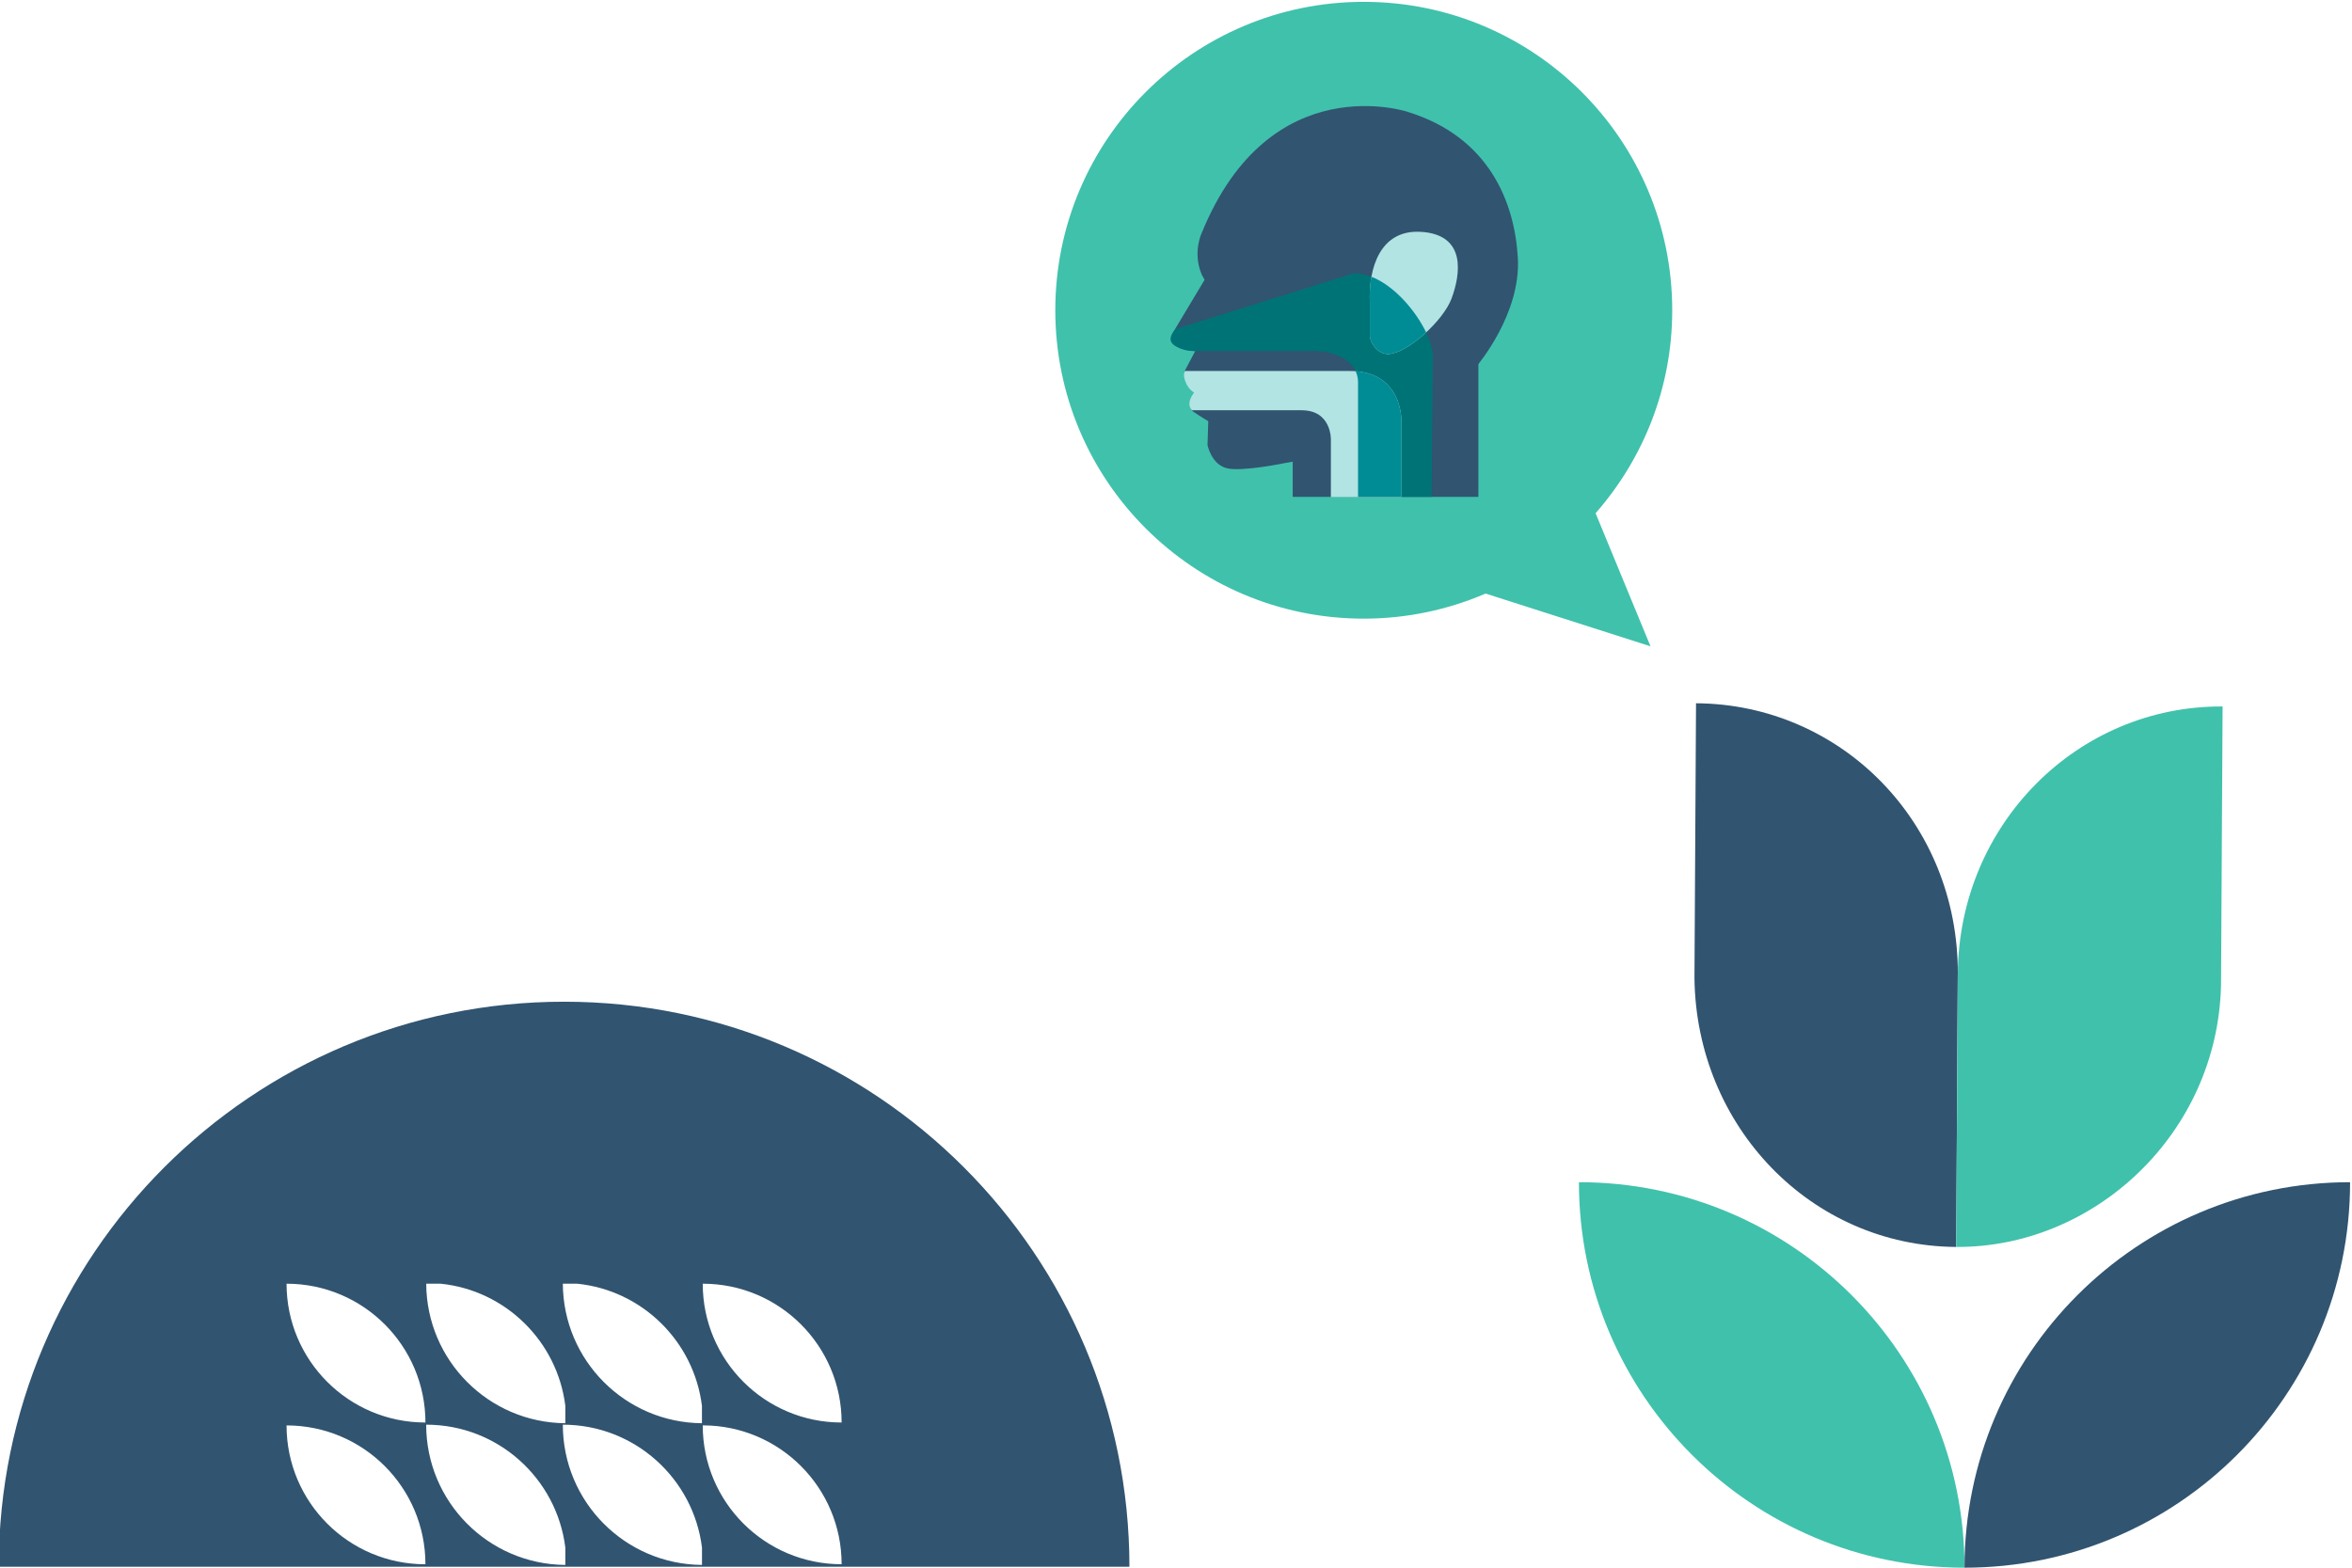
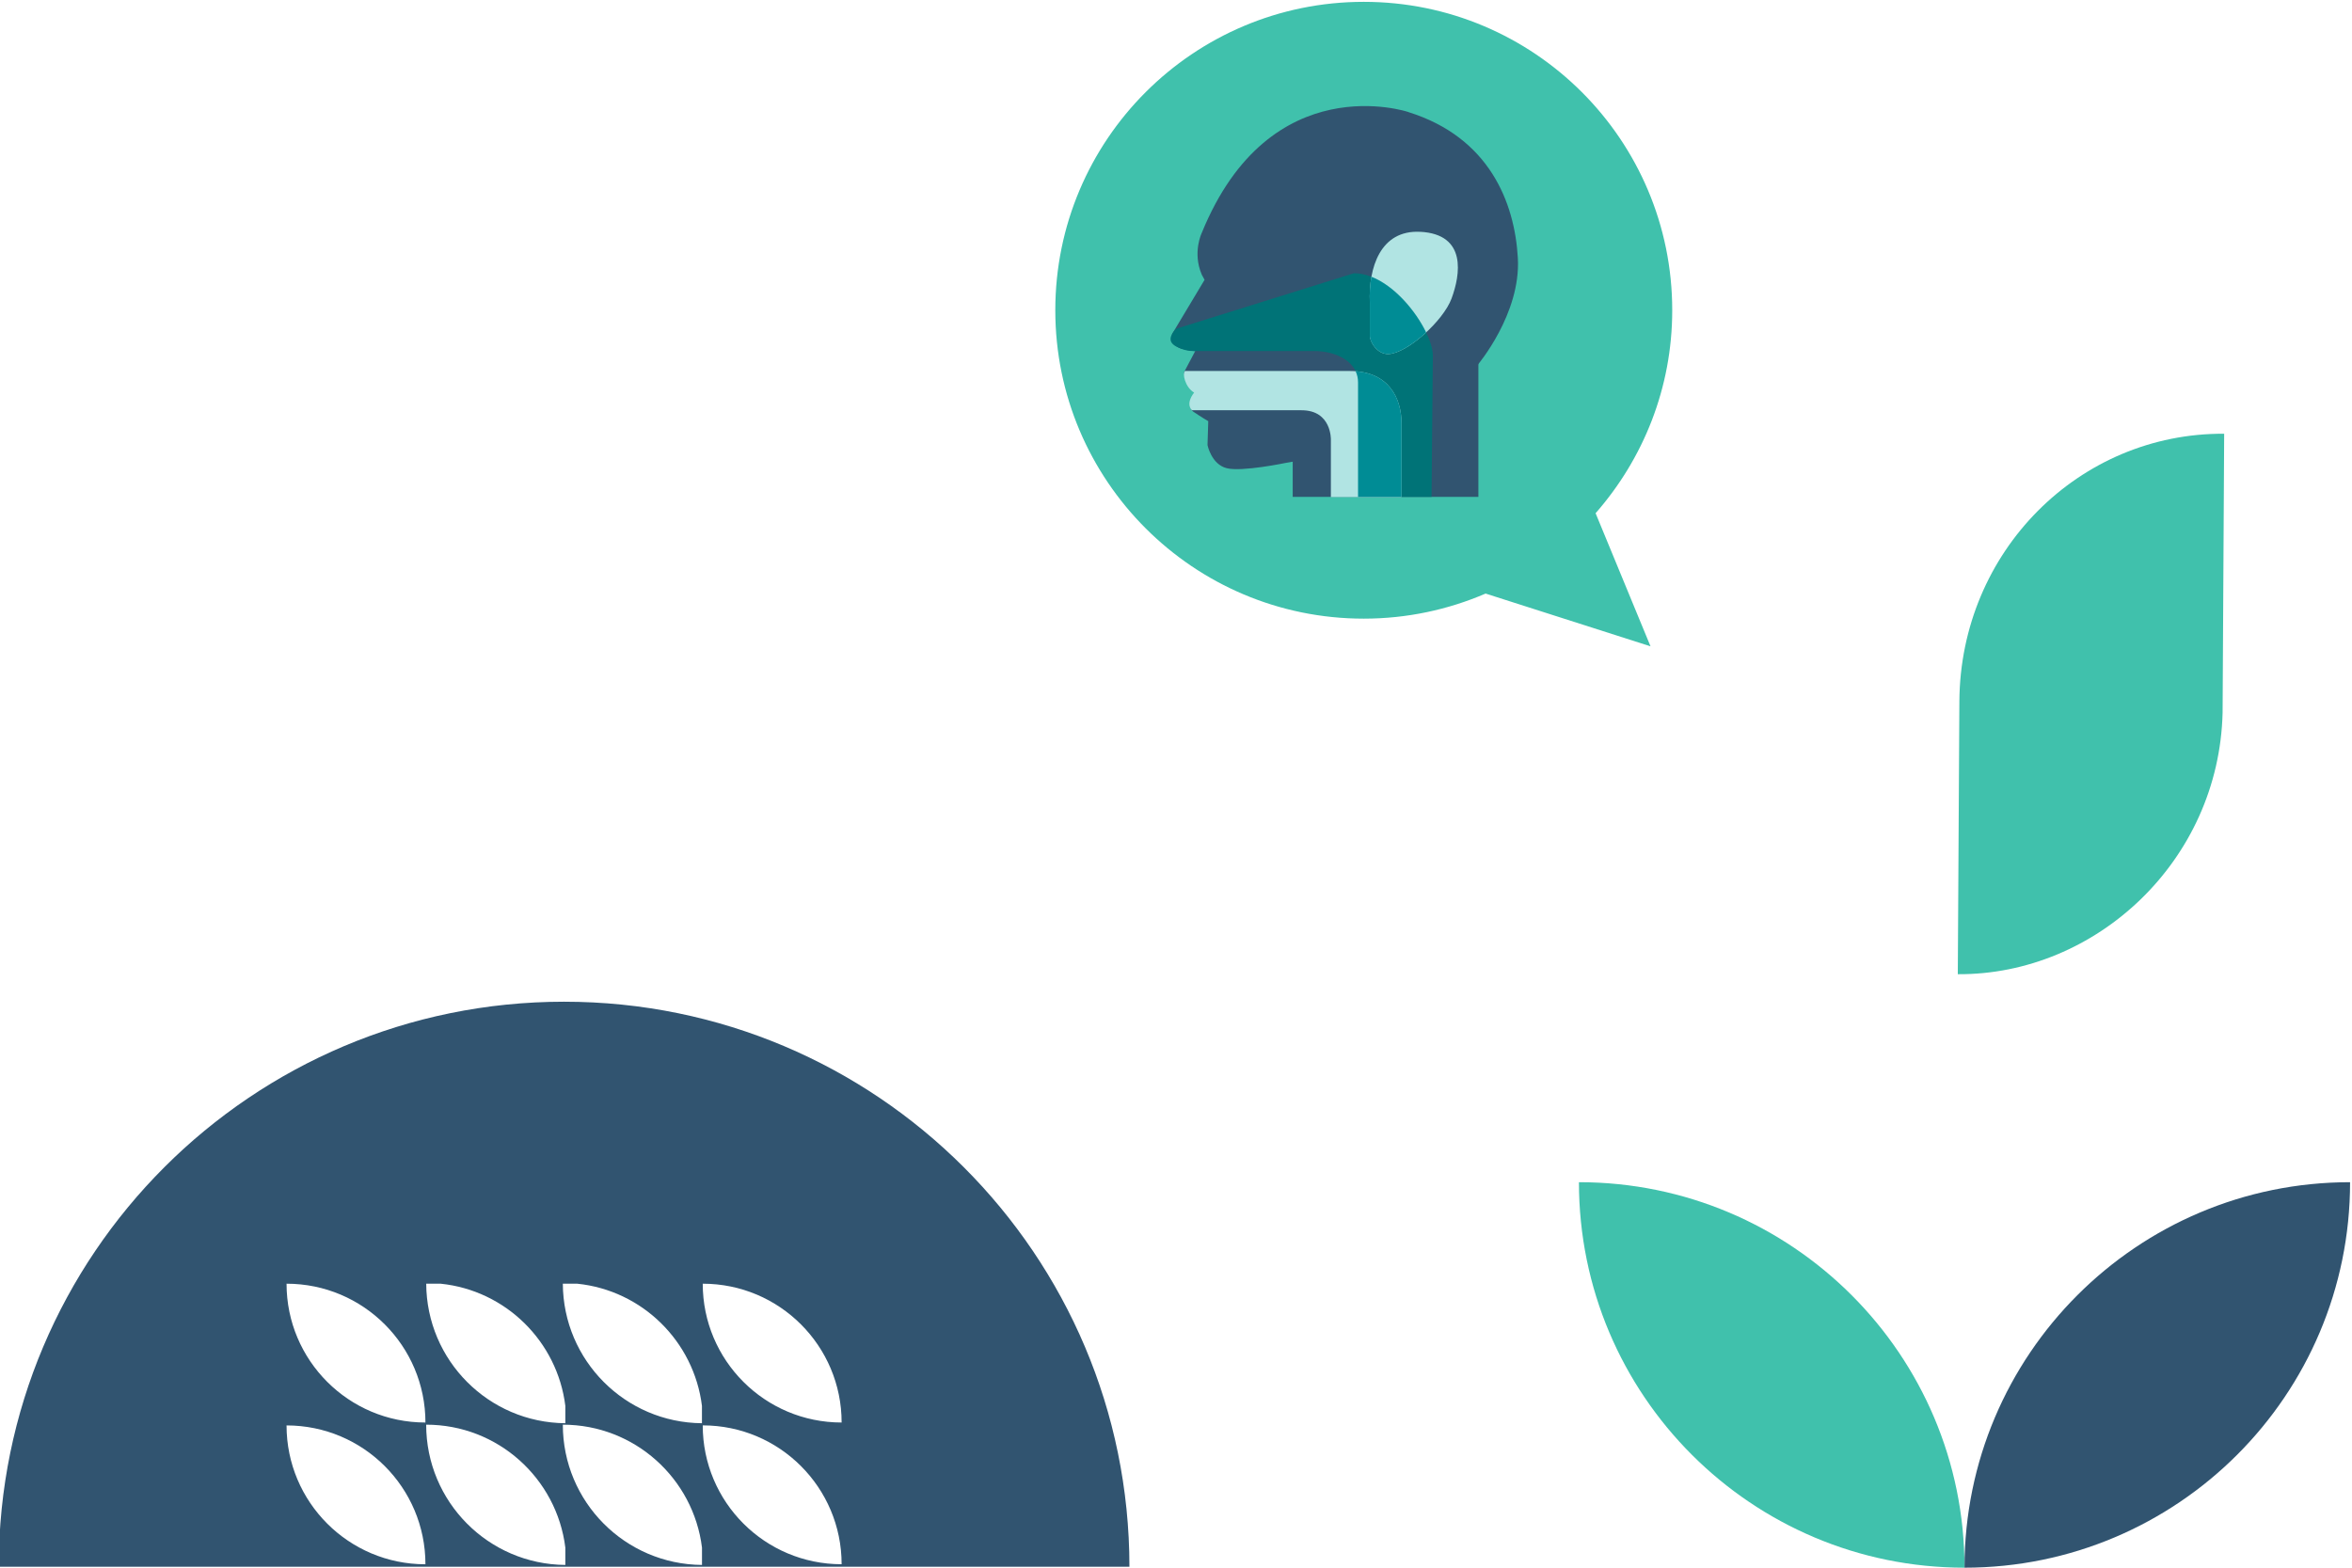
<svg xmlns="http://www.w3.org/2000/svg" id="Layer_1" viewBox="0 0 600 400">
  <defs>
    <style>.cls-1{fill:#315470;}.cls-1,.cls-2,.cls-3,.cls-4,.cls-5{stroke-width:0px;}.cls-2{fill:#40c1ac;}.cls-3{fill:#b1e4e3;}.cls-4{fill:#007377;}.cls-5{fill:#008c95;}</style>
  </defs>
  <path class="cls-1" d="m143.9,255.59h0C64.26,255.59-.3,320.13-.32,399.76h288.44c-.03-79.63-64.59-144.17-144.22-144.17Zm70.8,143.53c-19.57,0-35.43-15.86-35.43-35.43,19.57,0,35.43,15.86,35.43,35.43Zm0-36.16c-19.57,0-35.43-15.86-35.43-35.42,19.57,0,35.43,15.86,35.43,35.42Zm-141.6-35.42c19.57,0,35.43,15.86,35.43,35.42-19.57,0-35.43-15.86-35.43-35.42Zm35.63,0h3.69c16.57,1.7,29.76,14.71,31.8,31.18v4.42c-19.57-.16-35.39-16.02-35.49-35.6Zm34.85,0h3.69c16.57,1.7,29.76,14.71,31.8,31.18v4.42c-19.57-.16-35.39-16.02-35.49-35.6Zm-70.48,36.16c19.57,0,35.43,15.86,35.43,35.43-19.57,0-35.43-15.86-35.43-35.43Zm35.62-.19c18.27,0,33.31,13.69,35.5,31.37v4.42c-19.64-.16-35.5-16.12-35.5-35.79Zm34.86,0c18.27,0,33.31,13.69,35.5,31.37v4.42c-19.64-.16-35.5-16.12-35.5-35.79Z" />
-   <path class="cls-1" d="m499.44,248.47c.16-38.62-29.77-68.81-66.78-69.03l-.4,70.14c.46,37.83,29.73,68.35,66.77,68.58l.4-69.59s0-.07,0-.1Z" />
-   <path class="cls-2" d="m499.44,248.47s0,.07,0,.1l-.4,69.59h0s0,0,0,0h0c35.25.21,66.65-28.92,67.55-66.74l.4-71.16c-37-.23-67.28,30.04-67.55,68.21Z" />
+   <path class="cls-2" d="m499.44,248.47s0,.07,0,.1h0s0,0,0,0h0c35.25.21,66.65-28.92,67.55-66.74l.4-71.16c-37-.23-67.28,30.04-67.55,68.21Z" />
  <path class="cls-2" d="m402.79,301.64h0c0,54.32,44.04,98.36,98.36,98.36h0c0-54.32-44.04-98.36-98.36-98.36Z" />
  <path class="cls-1" d="m501.15,400h0c54.32,0,98.36-44.04,98.36-98.36h0s0,0,0,0c-54.32,0-98.36,44.04-98.36,98.36Z" />
  <path class="cls-2" d="m426.59,79.16C426.59,35.7,391.36.47,347.9.47s-78.69,35.23-78.69,78.69,35.23,78.69,78.69,78.69c11.04,0,21.55-2.3,31.08-6.4l42.07,13.46-14.01-33.96c12.14-13.85,19.55-31.94,19.55-51.79Z" />
  <rect class="cls-1" x="329.77" y="84.28" width="47.37" height="42.5" transform="translate(706.91 211.06) rotate(-180)" />
  <path class="cls-1" d="m359.27,28.58s-35.26-11.87-52.68,30.8c0,0-2.47,5.02,0,10.73l.7,1.29-8.29,13.84s-.4,2.98,2.32,3.7c2.72.72,3.59.63,3.59.63l-2.85,5.38c.04,1.95,1.92,4.91,2.99,5.26,0,0-2.61,3.47-.62,4.84,2,1.37,3.8,2.41,3.8,2.41l-.19,6.1s.97,4.9,4.89,5.9c3.92.99,15.16-1.37,15.16-1.37,0,0,19.39-2.92,22.99-8.17,3.61-5.25,3.74-10.66,3.74-10.66l-1.53-11.26,23.63,5.15s11.08-13.04,10.29-27.27c-.79-14.23-7.31-30.85-27.93-37.28Z" />
  <path class="cls-4" d="m346.44,126.78h18.75s.33-36.04.33-36.04c0-6.39-10.09-21.02-20.13-21.02l-45.38,14.17c-1.44,1.51-2.44,3.51.5,4.73,2.22,1.17,4.5.94,4.5.94h30.16c5.89,0,11.28,2.83,11.28,8v29.22Z" />
  <path class="cls-3" d="m362.31,59.14c11.99.64,10.22,11,7.98,17.04-2.12,5.7-11.24,13.92-16.04,14.16-2.97.14-4.87-3.25-4.8-4.71,0-.12,0-8.45,0-8.45-.39-8.81,2.65-18.57,12.86-18.03Z" />
  <path class="cls-3" d="m339.51,126.83h18.02s0-18.82,0-18.82c0-6.39-3.22-13.35-13.25-13.35h-41.99c-.72.62,0,4.12,2.33,5.51-2.33,3.05-.56,4.51-.56,4.51h27.97c7.69,0,7.48,7.48,7.48,7.48v14.67Z" />
  <path class="cls-5" d="m349.85,70.61c-.38,2.13-.5,4.37-.4,6.56,0,0,.01,8.33,0,8.45-.08,1.46,1.83,4.86,4.8,4.71,2.54-.12,6.28-2.48,9.56-5.52-2.64-5.47-8.03-11.88-13.96-14.2Z" />
  <path class="cls-5" d="m345.82,94.72c.4.85.62,1.8.62,2.84v29.22h11.09v-18.77c0-6.05-2.89-12.61-11.71-13.29Z" />
</svg>